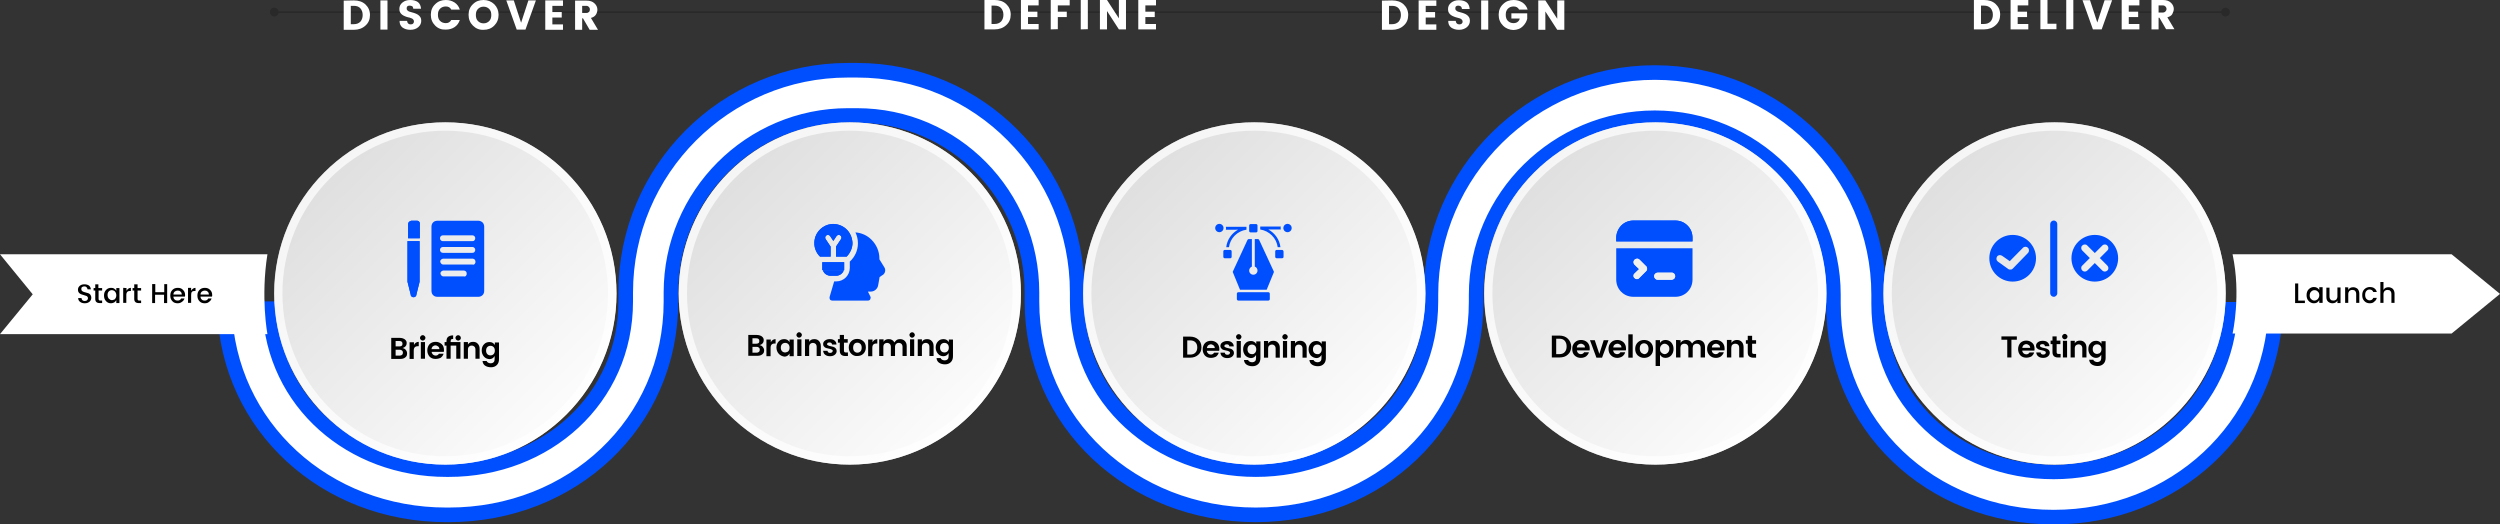
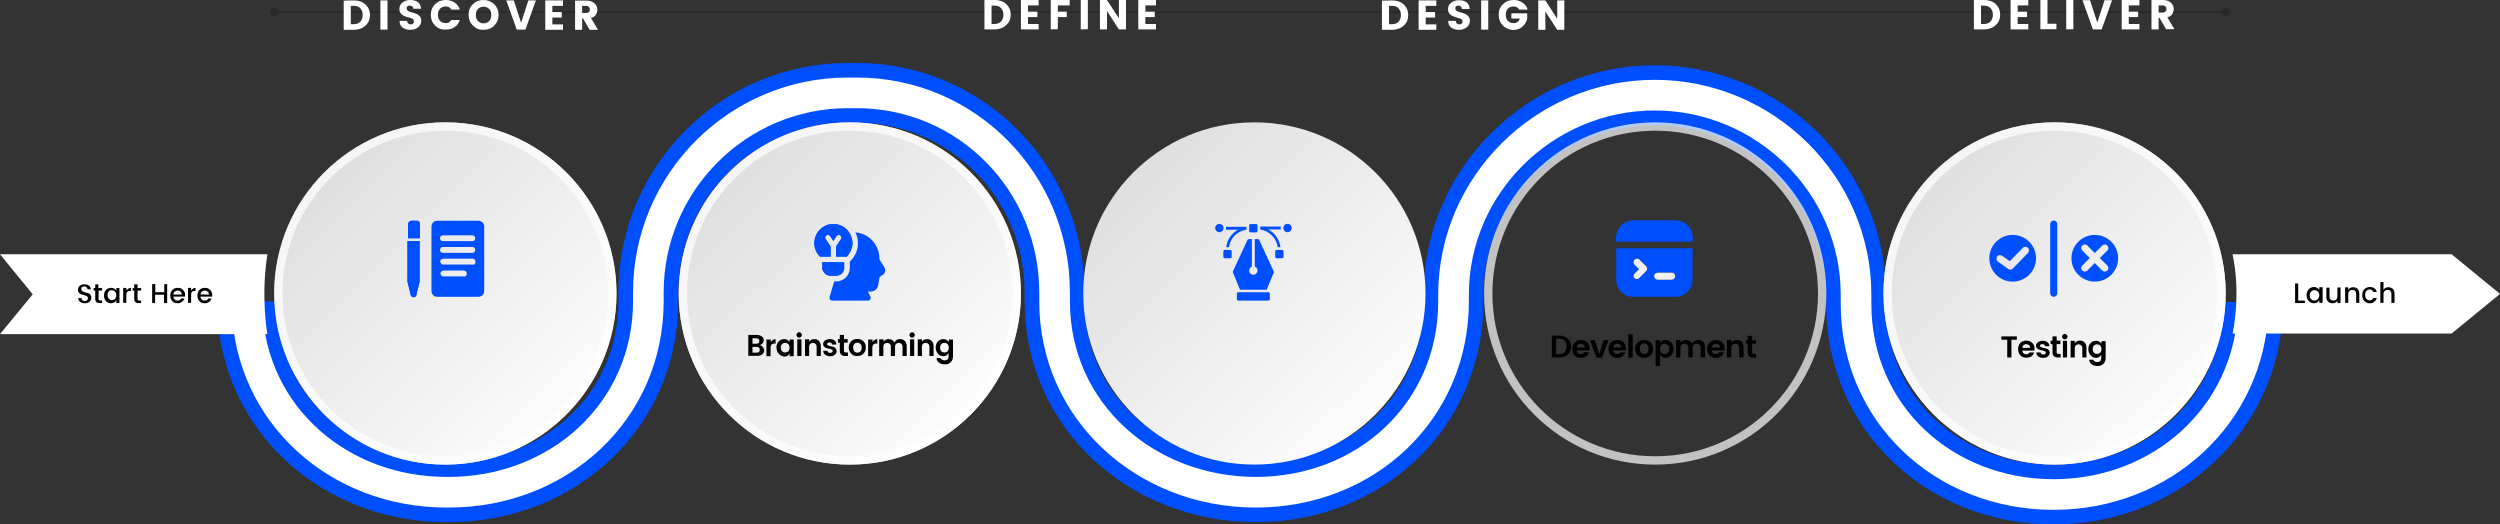
<svg xmlns="http://www.w3.org/2000/svg" id="Layer_1" x="0px" y="0px" viewBox="0 0 1199.4 251.6" style="enable-background:new 0 0 1199.4 251.6;" xml:space="preserve">
  <rect x="0" y="0" width="1199.4" height="251.6" fill="#333333" stroke="none" />
  <style type="text/css">	.st0{opacity:0.2;enable-background:new    ;}	.st1{fill:#FFFFFF;stroke:#004FFF;stroke-width:7;}	.st2{fill:#FFFFFF;}	.st3{fill:url(#SVGID_1_);}	.st4{fill:none;stroke:#FFFFFF;stroke-width:4;stroke-opacity:0.7;}	.st5{fill:#004FFF;}	.st6{fill:#F0F0EF;}	.st7{fill:url(#SVGID_2_);}	.st8{fill:url(#SVGID_3_);}	.st9{fill:url(#SVGID_4_);}	.st10{fill:url(#SVGID_5_);}</style>
  <path class="st0" d="M129.5,5.8c0,1.2,1,2.1,2.1,2.1c1.2,0,2.1-1,2.1-2.1s-1-2.1-2.1-2.1C130.4,3.7,129.5,4.7,129.5,5.8z  M1065.6,5.8c0,1.2,0.9,2.1,2.1,2.1c1.2,0,2.1-1,2.1-2.1s-1-2.1-2.1-2.1C1066.6,3.7,1065.6,4.7,1065.6,5.8z M131.6,6.2h936.1V5.4 H131.6V6.2z" />
  <path class="st1" d="M985.3,248.1c-58.9,0-105.7-43.8-105.7-102.4v-4.3c0-46.8-38.9-84.9-85.7-84.9c-46.7,0-85.7,38-85.7,84.9v3.2 c0,58.6-46.8,102.4-105.7,102.4c-59,0-107.4-43.9-107.4-102.4v-4.3c0-46.7-37.2-84.9-84-84.9h-4.3c-46.8,0-84.9,38.1-84.9,84.9v4.3 c0,58.6-47.6,102.4-106.6,102.4h-1.1c-57.8,0-104.7-42.1-106.5-98.9h21.7c1.8,45.2,39.4,77.2,84.8,77.2h1.1 c46.5,0,84.9-33.7,84.9-80.7v-4.3c0-58.8,47.8-106.6,106.6-106.6h4.3c58.7,0,105.7,47.8,105.7,106.6v4.3c0,47.1,39.2,80.7,85.7,80.7 c46.6,0,84-33.7,84-80.7v-3.2c0-58.7,48.6-106.6,107.4-106.6c58.8,0,107.4,47.8,107.4,106.6v4.3c0,47,37.4,80.7,84,80.7 c45.4,0,82.9-32.8,84.8-78h21.7C1089.9,205.2,1043,248.1,985.3,248.1z" />
  <path class="st2" d="M1199.4,141l-23.2-19h-105.1c4.2,19.6,0,38,0,38h105.1L1199.4,141z" />
  <path d="M1101.1,136h1.5v8.2h3.2v1.2h-4.7V136z M1112,143.5c0.4-0.5,0.7-1.1,0.7-1.8c0-0.8-0.2-1.4-0.7-1.8c-0.4-0.5-1-0.7-1.6-0.7 c-0.6,0-1.1,0.2-1.6,0.7c-0.4,0.4-0.7,1-0.7,1.8c0,0.8,0.2,1.4,0.7,1.8c0.5,0.5,1,0.7,1.6,0.7C1111,144.2,1111.5,143.9,1112,143.5z  M1110.1,145.5c-1,0-1.8-0.4-2.5-1.1c-0.7-0.7-1-1.7-1-2.8c0-1.1,0.3-2.1,1-2.8c0.7-0.7,1.5-1.1,2.5-1.1c0.6,0,1.1,0.1,1.6,0.4 c0.4,0.3,0.8,0.6,1,1v-1.3h1.6v7.5h-1.6V144c-0.3,0.5-0.6,0.8-1,1.1C1111.2,145.4,1110.6,145.5,1110.1,145.5z M1121.4,137.9h1.5v7.5 h-1.5v-1.2c-0.5,0.9-1.3,1.3-2.4,1.3c-0.8,0-1.5-0.3-2.1-0.8c-0.6-0.6-0.8-1.3-0.8-2.3v-4.4h1.5v4.2c0,0.7,0.2,1.2,0.5,1.5 c0.3,0.4,0.8,0.5,1.4,0.5c0.6,0,1-0.2,1.4-0.5c0.3-0.4,0.5-0.9,0.5-1.5V137.9z M1126.6,137.9v1.2c0.5-0.9,1.3-1.3,2.4-1.3 c0.8,0,1.5,0.3,2.1,0.8c0.5,0.6,0.8,1.3,0.8,2.3v4.4h-1.5v-4.2c0-0.7-0.2-1.2-0.5-1.5c-0.3-0.4-0.8-0.5-1.4-0.5 c-0.6,0-1,0.2-1.4,0.5c-0.3,0.4-0.5,0.9-0.5,1.5v4.2h-1.5v-7.5L1126.6,137.9L1126.6,137.9z M1136.9,145.5c-1.1,0-2-0.4-2.6-1.1 c-0.7-0.7-1-1.6-1-2.8c0-1.2,0.3-2.1,1-2.8c0.7-0.7,1.6-1.1,2.6-1.1c0.9,0,1.7,0.2,2.2,0.6c0.6,0.4,1,1,1.2,1.8h-1.7 c-0.3-0.8-0.9-1.2-1.8-1.2c-0.6,0-1.1,0.2-1.5,0.7c-0.4,0.4-0.6,1.1-0.6,1.9c0,0.8,0.2,1.4,0.6,1.9c0.4,0.4,0.9,0.7,1.5,0.7 c0.9,0,1.5-0.4,1.8-1.2h1.7c-0.2,0.8-0.6,1.4-1.2,1.8C1138.6,145.3,1137.8,145.5,1136.9,145.5z M1143.5,135.4v3.7 c0.5-0.9,1.3-1.3,2.4-1.3c0.8,0,1.5,0.3,2.1,0.8c0.5,0.6,0.8,1.3,0.8,2.3v4.4h-1.5v-4.2c0-0.7-0.2-1.2-0.5-1.5 c-0.3-0.4-0.8-0.5-1.4-0.5s-1,0.2-1.4,0.5c-0.3,0.4-0.5,0.9-0.5,1.5v4.2h-1.5v-10H1143.5z" />
  <path class="st2" d="M15.7,141.2L0,160.3h128.3c0,0-3.3-17.5,0-38.3H0L15.7,141.2z" />
  <path d="M40.5,137.4c-0.4,0-0.8,0.1-1.1,0.3c-0.3,0.2-0.4,0.6-0.4,1c0,0.4,0.2,0.8,0.5,1c0.3,0.2,0.7,0.4,1.2,0.5l1.4,0.4 c0.5,0.1,0.9,0.4,1.2,0.7c0.3,0.4,0.5,0.9,0.5,1.6c0,0.7-0.3,1.3-0.8,1.8c-0.6,0.5-1.3,0.8-2.3,0.8c-0.9,0-1.7-0.2-2.3-0.7 c-0.6-0.4-0.9-1.1-0.9-1.8h1.6c0,0.4,0.2,0.7,0.4,1c0.3,0.2,0.6,0.4,1.1,0.4s0.9-0.1,1.2-0.4c0.3-0.3,0.4-0.6,0.4-0.9 c0-0.4-0.1-0.6-0.3-0.8c-0.2-0.2-0.4-0.4-0.7-0.4c-0.3-0.1-0.6-0.2-0.9-0.3l-1-0.3c-0.3-0.1-0.6-0.2-0.9-0.4 c-0.3-0.2-0.5-0.4-0.7-0.7c-0.2-0.3-0.3-0.7-0.3-1.2c0-0.8,0.3-1.4,0.9-1.9c0.6-0.5,1.3-0.7,2.2-0.7c0.9,0,1.6,0.2,2.2,0.6 c0.5,0.4,0.8,1,0.9,1.8H42c0-0.3-0.2-0.6-0.4-0.9C41.3,137.5,40.9,137.4,40.5,137.4z M49,139.4h-1.7v4c0,0.3,0.1,0.5,0.2,0.6 c0.1,0.1,0.3,0.2,0.6,0.2H49v1.2h-1.2c-1.4,0-2.1-0.7-2.1-2v-4h-0.8v-1.2h0.8v-1.8h1.5v1.8H49V139.4z M55.1,143.5 c0.4-0.4,0.7-1,0.7-1.8c0-0.7-0.2-1.3-0.6-1.8c-0.2-0.2-0.4-0.4-0.7-0.5c-0.3-0.1-0.5-0.2-0.8-0.2c-0.6,0-1.1,0.2-1.5,0.6 c-0.4,0.4-0.6,1-0.6,1.7s0.2,1.3,0.6,1.8c0.4,0.4,0.9,0.7,1.5,0.7c0.3,0,0.6-0.1,0.8-0.2C54.7,143.9,54.9,143.7,55.1,143.5z  M53.3,145.5c-1,0-1.8-0.3-2.4-1c-0.7-0.7-1-1.6-1-2.7c0-1.1,0.3-2,1-2.7c0.6-0.7,1.5-1,2.4-1c0.6,0,1.1,0.1,1.5,0.4 c0.4,0.2,0.8,0.6,1,1v-1.3h1.5v7.2h-1.5V144c-0.2,0.4-0.6,0.8-1,1.1C54.3,145.3,53.8,145.5,53.3,145.5L53.3,145.5z M60.7,138.2v1.3 c0.5-0.9,1.2-1.4,2.1-1.4v1.5h-0.4c-0.6,0-1,0.1-1.3,0.4c-0.3,0.3-0.5,0.8-0.5,1.5v3.8h-1.5v-7.2L60.7,138.2L60.7,138.2z  M67.7,139.4H66v4c0,0.3,0.1,0.5,0.2,0.6c0.1,0.1,0.3,0.2,0.6,0.2h0.9v1.2h-1.2c-1.4,0-2.1-0.7-2.1-2v-4h-0.8v-1.2h0.8v-1.8H66v1.8 h1.7V139.4z M78.7,136.3h1.5v9.1h-1.5v-4h-4.3v4H73v-9.1h1.5v3.9h4.3V136.3z M85.2,145.5c-1,0-1.9-0.3-2.5-1c-0.7-0.7-1-1.6-1-2.7 c0-1.1,0.3-2,1-2.7c0.7-0.7,1.5-1,2.6-1s1.9,0.3,2.5,1c0.7,0.6,1,1.5,1,2.5c0,0.2,0,0.5-0.1,0.7h-5.5c0,0.6,0.2,1.1,0.6,1.4 c0.4,0.4,0.8,0.5,1.4,0.5c0.8,0,1.4-0.3,1.7-1h1.6c-0.2,0.7-0.6,1.2-1.2,1.6C86.7,145.3,86,145.5,85.2,145.5z M87.2,141.3 c0-0.6-0.2-1.1-0.6-1.4c-0.4-0.4-0.8-0.5-1.4-0.5c-0.5,0-1,0.2-1.4,0.5c-0.4,0.4-0.6,0.8-0.6,1.4H87.2z M91.7,138.2v1.3 c0.5-0.9,1.2-1.4,2.1-1.4v1.5h-0.4c-0.6,0-1,0.1-1.3,0.4c-0.3,0.3-0.4,0.8-0.4,1.5v3.8h-1.5v-7.2H91.7z M98.2,145.5 c-1,0-1.9-0.3-2.5-1c-0.7-0.7-1-1.6-1-2.7c0-1.1,0.3-2,1-2.7c0.7-0.7,1.5-1,2.6-1c1,0,1.9,0.3,2.5,1c0.7,0.6,1,1.5,1,2.5 c0,0.2,0,0.5-0.1,0.7h-5.5c0,0.6,0.2,1.1,0.6,1.4c0.4,0.4,0.8,0.5,1.4,0.5c0.8,0,1.4-0.3,1.7-1h1.6c-0.2,0.7-0.6,1.2-1.2,1.6 C99.8,145.3,99.1,145.5,98.2,145.5L98.2,145.5z M100.2,141.3c0-0.6-0.2-1.1-0.6-1.4c-0.4-0.4-0.8-0.5-1.4-0.5c-0.5,0-1,0.2-1.4,0.5 c-0.4,0.4-0.6,0.8-0.6,1.4L100.2,141.3z" />
  <g>
    <linearGradient id="SVGID_1_" gradientUnits="userSpaceOnUse" x1="862.537" y1="81.63" x2="732.857" y2="213.335" gradientTransform="matrix(1 0 0 -1 0 291.89)">
      <stop offset="0" style="stop-color:#FFFFFF" />
      <stop offset="1" style="stop-color:#DEDEDE" />
    </linearGradient>
-     <path class="st3" d="M794.2,222.9c45.3,0,82.1-36.7,82.1-82.1c0-45.3-36.7-82.1-82.1-82.1s-82.1,36.7-82.1,82.1  C712.1,186.1,748.8,222.9,794.2,222.9z" />
    <path class="st4" d="M874.2,140.8c0,44.2-35.8,80.1-80.1,80.1s-80.1-35.8-80.1-80.1s35.8-80.1,80.1-80.1S874.2,96.6,874.2,140.8z" />
  </g>
  <path d="M746.6,169.9h1.5c1.1,0,2-0.3,2.6-1c0.6-0.7,0.9-1.5,0.9-2.7c0-1.1-0.3-2-0.9-2.7c-0.6-0.7-1.5-1-2.6-1h-1.5V169.9z  M748.1,161c1.7,0,3.1,0.5,4.1,1.5c1,1,1.6,2.3,1.6,3.8s-0.5,2.9-1.6,3.8c-1,1-2.4,1.4-4.1,1.4h-3.6V161H748.1z M758.4,171.7 c-1.2,0-2.2-0.4-3-1.2c-0.8-0.8-1.1-1.8-1.1-3.1c0-1.3,0.4-2.3,1.2-3.1c0.8-0.8,1.8-1.2,3-1.2s2.2,0.4,3,1.1 c0.8,0.8,1.2,1.8,1.2,3.1c0,0.3,0,0.5-0.1,0.8h-6.1c0.1,0.5,0.3,1,0.6,1.3c0.4,0.3,0.8,0.5,1.3,0.5c0.7,0,1.3-0.3,1.6-0.9h2.3 c-0.2,0.8-0.7,1.4-1.4,2C760.3,171.4,759.4,171.7,758.4,171.7z M760.4,166.7c0-0.6-0.2-1-0.6-1.3c-0.4-0.3-0.8-0.5-1.4-0.5 c-0.5,0-1,0.2-1.3,0.5c-0.4,0.3-0.6,0.8-0.6,1.3H760.4z M762.8,163.2h2.3l2.2,6.6l2.1-6.6h2.3l-3.1,8.4h-2.7L762.8,163.2z  M775.9,171.7c-1.2,0-2.2-0.4-3-1.2c-0.8-0.8-1.2-1.8-1.2-3.1c0-1.3,0.4-2.3,1.2-3.1c0.8-0.8,1.8-1.2,3-1.2s2.2,0.4,3,1.1 c0.8,0.8,1.2,1.8,1.2,3.1c0,0.3,0,0.5-0.1,0.8h-6.1c0.1,0.5,0.3,1,0.6,1.3c0.4,0.3,0.8,0.5,1.3,0.5c0.7,0,1.3-0.3,1.6-0.9h2.3 c-0.2,0.8-0.7,1.5-1.4,2C777.7,171.4,776.8,171.7,775.9,171.7z M777.9,166.7c0-0.6-0.2-1-0.6-1.3c-0.4-0.3-0.8-0.5-1.4-0.5 c-0.5,0-1,0.2-1.3,0.5c-0.4,0.3-0.6,0.8-0.6,1.3H777.9z M781.2,171.6v-11.2h2.1v11.2H781.2z M788.8,169.9c0.6,0,1.1-0.2,1.5-0.7 c0.4-0.4,0.6-1.1,0.6-1.9s-0.2-1.4-0.6-1.9c-0.2-0.2-0.4-0.4-0.7-0.5c-0.3-0.1-0.5-0.2-0.8-0.2c-0.6,0-1.1,0.2-1.5,0.6 c-0.4,0.4-0.6,1.1-0.6,1.9s0.2,1.4,0.6,1.9c0.2,0.2,0.4,0.4,0.7,0.5S788.5,169.9,788.8,169.9z M785.7,170.5 c-0.8-0.8-1.2-1.8-1.2-3.1c0-1.3,0.4-2.3,1.2-3.1c0.8-0.8,1.9-1.2,3.1-1.2s2.3,0.4,3.1,1.2c0.8,0.8,1.2,1.8,1.2,3.1 c0,1.3-0.4,2.3-1.2,3.1c-0.8,0.8-1.9,1.2-3.1,1.2C787.6,171.7,786.6,171.3,785.7,170.5z M800.2,169.2c0.4-0.4,0.7-1.1,0.7-1.8 c0-0.8-0.2-1.4-0.7-1.8c-0.4-0.4-1-0.7-1.6-0.7c-0.3,0-0.6,0.1-0.8,0.2c-0.3,0.1-0.5,0.3-0.7,0.5c-0.4,0.4-0.7,1-0.7,1.8 c0,0.8,0.2,1.4,0.7,1.8c0.4,0.4,1,0.7,1.6,0.7c0.3,0,0.6-0.1,0.8-0.2C799.8,169.5,800,169.4,800.2,169.2z M796.4,164.5 c0.6-0.9,1.5-1.4,2.6-1.4c1.1,0,2.1,0.4,2.8,1.2c0.7,0.8,1.1,1.8,1.1,3.1c0,1.3-0.4,2.3-1.1,3.1c-0.7,0.8-1.7,1.2-2.8,1.2 c-1.1,0-2-0.5-2.6-1.5v5.4h-2.1v-12.4h2.1V164.5z M806.3,163.2v1.3c0.5-0.9,1.4-1.4,2.6-1.4c0.6,0,1.2,0.1,1.7,0.4 c0.5,0.3,0.9,0.7,1.2,1.3c0.3-0.5,0.7-0.9,1.2-1.2c0.5-0.3,1.1-0.5,1.7-0.5c1,0,1.8,0.3,2.4,0.9c0.6,0.6,0.9,1.5,0.9,2.6v4.9h-2.1 v-4.6c0-0.7-0.2-1.2-0.5-1.5c-0.3-0.3-0.8-0.5-1.4-0.5s-1,0.2-1.4,0.5c-0.3,0.3-0.5,0.9-0.5,1.5v4.6H810v-4.6c0-0.7-0.2-1.2-0.5-1.5 c-0.3-0.3-0.8-0.5-1.4-0.5s-1,0.2-1.4,0.5c-0.3,0.3-0.5,0.9-0.5,1.5v4.6h-2.1v-8.4L806.3,163.2z M823.2,171.7c-1.2,0-2.2-0.4-3-1.2 c-0.8-0.8-1.2-1.8-1.2-3.1c0-1.3,0.4-2.3,1.2-3.1c0.8-0.8,1.8-1.2,3-1.2c1.2,0,2.2,0.4,3,1.1c0.8,0.8,1.2,1.8,1.2,3.1 c0,0.3,0,0.5-0.1,0.8h-6.1c0.1,0.5,0.3,1,0.6,1.3c0.4,0.3,0.8,0.5,1.3,0.5c0.7,0,1.3-0.3,1.6-0.9h2.3c-0.2,0.8-0.7,1.4-1.4,2 C825.1,171.4,824.2,171.7,823.2,171.7z M825.2,166.7c0-0.6-0.2-1-0.6-1.3c-0.4-0.3-0.8-0.5-1.4-0.5c-0.5,0-1,0.2-1.3,0.5 c-0.4,0.3-0.6,0.8-0.6,1.3H825.2z M830.7,163.2v1.3c0.5-0.9,1.4-1.4,2.6-1.4c1,0,1.7,0.3,2.3,0.9c0.6,0.6,0.9,1.5,0.9,2.6v4.9h-2.1 v-4.6c0-0.7-0.2-1.2-0.5-1.5c-0.3-0.3-0.8-0.5-1.4-0.5c-0.6,0-1,0.2-1.4,0.5c-0.3,0.3-0.5,0.9-0.5,1.5v4.6h-2.1v-8.4H830.7z  M841.5,169.8h1v1.8h-1.3c-0.9,0-1.5-0.2-2-0.6c-0.5-0.4-0.7-1-0.7-2v-4.1h-0.9v-1.7h0.9v-2.1h2.1v2.1h1.9v1.7h-1.9v4.1 c0,0.3,0.1,0.5,0.2,0.6C840.9,169.7,841.2,169.8,841.5,169.8z" />
  <path class="st5" d="M812,115.8h-36.6v-1.7c0-2.2,0.9-4.3,2.4-5.9c1.6-1.6,3.7-2.4,5.9-2.4h20c1.1,0,2.2,0.2,3.2,0.6 c1,0.4,1.9,1,2.7,1.8c0.8,0.8,1.4,1.7,1.8,2.7c0.4,1,0.6,2.1,0.6,3.2V115.8z M812,119.1v15c0,1.1-0.2,2.2-0.6,3.2 c-0.4,1-1,1.9-1.8,2.7c-0.8,0.8-1.7,1.4-2.7,1.8c-1,0.4-2.1,0.6-3.2,0.6h-20c-1.1,0-2.2-0.2-3.2-0.6c-1-0.4-1.9-1-2.7-1.8 c-0.8-0.8-1.4-1.7-1.8-2.7c-0.4-1-0.6-2.1-0.6-3.2v-15H812z M789.9,127.9l-3.3-3.3c-0.3-0.3-0.7-0.5-1.2-0.5c-0.4,0-0.9,0.2-1.2,0.5 c-0.3,0.3-0.5,0.7-0.5,1.2c0,0.4,0.2,0.9,0.5,1.2l2.2,2.1l-2.2,2.1c-0.2,0.2-0.3,0.3-0.4,0.5c-0.1,0.2-0.1,0.4-0.1,0.6 c0,0.2,0,0.4,0.1,0.6c0.1,0.2,0.2,0.4,0.4,0.5c0.2,0.2,0.3,0.3,0.5,0.4c0.2,0.1,0.4,0.1,0.6,0.1c0.2,0,0.4,0,0.6-0.1 c0.2-0.1,0.4-0.2,0.5-0.4l3.3-3.3c0.2-0.2,0.3-0.3,0.4-0.5c0.1-0.2,0.1-0.4,0.1-0.6s0-0.4-0.1-0.6 C790.2,128.3,790.1,128.1,789.9,127.9z M803.7,132.5c0-0.4-0.2-0.9-0.5-1.2c-0.3-0.3-0.7-0.5-1.2-0.5h-6.7c-0.4,0-0.9,0.2-1.2,0.5 s-0.5,0.7-0.5,1.2c0,0.4,0.2,0.9,0.5,1.2c0.3,0.3,0.7,0.5,1.2,0.5h6.7c0.4,0,0.9-0.2,1.2-0.5C803.5,133.3,803.7,132.9,803.7,132.5z" />
  <path class="st6" d="M789.9,127.9l-3.3-3.3c-0.3-0.3-0.7-0.5-1.2-0.5c-0.4,0-0.9,0.2-1.2,0.5c-0.3,0.3-0.5,0.7-0.5,1.2 s0.2,0.9,0.5,1.2l2.2,2.1l-2.2,2.1c-0.2,0.2-0.3,0.3-0.4,0.5c-0.1,0.2-0.1,0.4-0.1,0.6c0,0.2,0,0.4,0.1,0.6c0.1,0.2,0.2,0.4,0.4,0.5 c0.2,0.2,0.3,0.3,0.5,0.4c0.2,0.1,0.4,0.1,0.6,0.1c0.2,0,0.4,0,0.6-0.1c0.2-0.1,0.4-0.2,0.5-0.4l3.3-3.3c0.2-0.2,0.3-0.3,0.4-0.5 c0.1-0.2,0.1-0.4,0.1-0.6c0-0.2,0-0.4-0.1-0.6C790.2,128.3,790.1,128.1,789.9,127.9z M803.7,132.5c0-0.4-0.2-0.9-0.5-1.2 c-0.3-0.3-0.7-0.5-1.2-0.5h-6.7c-0.4,0-0.9,0.2-1.2,0.5c-0.3,0.3-0.5,0.7-0.5,1.2c0,0.4,0.2,0.9,0.5,1.2c0.3,0.3,0.7,0.5,1.2,0.5 h6.7c0.4,0,0.9-0.2,1.2-0.5C803.5,133.3,803.7,132.9,803.7,132.5z" />
  <path class="st5" d="M812,115.8h-36.6v-1.7c0-2.2,0.9-4.3,2.4-5.9c1.6-1.6,3.7-2.4,5.9-2.4h20c1.1,0,2.2,0.2,3.2,0.6 c1,0.4,1.9,1,2.7,1.8c0.8,0.8,1.4,1.7,1.8,2.7c0.4,1,0.6,2.1,0.6,3.2V115.8z" />
  <g>
    <linearGradient id="SVGID_2_" gradientUnits="userSpaceOnUse" x1="1054.101" y1="81.628" x2="924.42" y2="213.334" gradientTransform="matrix(1 0 0 -1 0 291.89)">
      <stop offset="0" style="stop-color:#FFFFFF" />
      <stop offset="1" style="stop-color:#DEDEDE" />
    </linearGradient>
    <path class="st7" d="M985.7,222.9c45.3,0,82.1-36.7,82.1-82.1c0-45.3-36.7-82.1-82.1-82.1c-45.3,0-82.1,36.7-82.1,82.1  C903.7,186.1,940.4,222.9,985.7,222.9z" />
    <path class="st4" d="M1065.8,140.8c0,44.2-35.8,80.1-80.1,80.1c-44.2,0-80.1-35.8-80.1-80.1s35.8-80.1,80.1-80.1  C1029.9,60.8,1065.8,96.6,1065.8,140.8z" />
  </g>
  <path class="st5" d="M985.3,105.8c-0.9,0-1.7,0.8-1.7,1.7v33.2c0,0.9,0.8,1.7,1.7,1.7c0.9,0,1.7-0.8,1.7-1.7v-33.2 C987,106.6,986.3,105.8,985.3,105.8z" />
  <path class="st5" d="M965.6,112.7c-6.2,0-11.2,5-11.2,11.2c0,6.2,5,11.2,11.2,11.2s11.2-5,11.2-11.2 C976.8,117.7,971.8,112.7,965.6,112.7z M973,121.3l-7.3,7.5c0,0,0,0-0.1,0.1c0,0-0.1,0.1-0.1,0.1c-0.1,0-0.1,0.1-0.2,0.1 c0,0-0.1,0-0.1,0.1c-0.1,0-0.2,0.1-0.3,0.1c0,0-0.1,0-0.1,0c-0.1,0-0.3,0-0.4,0l0,0c-0.1,0-0.2,0-0.3,0c0,0-0.1,0-0.1,0 c-0.1,0-0.1,0-0.2-0.1c0,0-0.1,0-0.1,0c-0.1,0-0.1-0.1-0.2-0.1c0,0-0.1,0-0.1-0.1c0,0,0,0,0,0l-4.9-3.5c-0.8-0.6-0.9-1.6-0.4-2.4 c0.5-0.8,1.6-0.9,2.4-0.4l3.7,2.6l6.3-6.4c0.7-0.7,1.8-0.7,2.4,0C973.6,119.5,973.6,120.6,973,121.3z" />
  <path class="st5" d="M1005,112.7c-6.2,0-11.2,5-11.2,11.2c0,6.2,5,11.2,11.2,11.2c6.2,0,11.2-5,11.2-11.2S1011.2,112.7,1005,112.7z  M1011,127.4c0.7,0.7,0.7,1.8,0,2.4c-0.3,0.3-0.8,0.5-1.2,0.5c-0.4,0-0.9-0.2-1.2-0.5l-3.6-3.6l-3.6,3.6c-0.3,0.3-0.8,0.5-1.2,0.5 c-0.4,0-0.9-0.2-1.2-0.5c-0.7-0.7-0.7-1.8,0-2.4l3.6-3.6l-3.6-3.6c-0.7-0.7-0.7-1.8,0-2.4c0.7-0.7,1.8-0.7,2.4,0l3.6,3.6l3.6-3.6 c0.7-0.7,1.8-0.7,2.4,0c0.7,0.7,0.7,1.8,0,2.4l-3.6,3.6L1011,127.4z" />
  <path d="M960.2,163v-1.6h7.4v1.6H965v8.5h-2V163L960.2,163z M972.1,171.6c-1.2,0-2.1-0.4-2.8-1.1c-0.7-0.8-1.1-1.8-1.1-3 c0-1.2,0.4-2.2,1.1-3c0.7-0.7,1.7-1.1,2.8-1.1c1.2,0,2.1,0.4,2.9,1.1c0.8,0.7,1.1,1.7,1.1,2.9c0,0.3,0,0.5-0.1,0.8h-5.8 c0,0.5,0.2,0.9,0.6,1.3c0.3,0.3,0.8,0.5,1.3,0.5c0.7,0,1.2-0.3,1.6-0.9h2.2c-0.2,0.8-0.7,1.4-1.3,1.9 C973.8,171.4,973,171.6,972.1,171.6z M974,166.9c0-0.5-0.2-1-0.6-1.3c-0.4-0.3-0.8-0.5-1.3-0.5s-0.9,0.2-1.3,0.5 c-0.3,0.3-0.5,0.7-0.6,1.3L974,166.9z M976.8,165.9c0-0.7,0.3-1.3,0.9-1.7c0.6-0.5,1.4-0.7,2.3-0.7s1.8,0.2,2.3,0.7 c0.6,0.5,0.9,1.1,0.9,1.9h-2.1c-0.1-0.7-0.5-1-1.2-1c-0.4,0-0.7,0.1-0.9,0.2c-0.2,0.2-0.3,0.4-0.3,0.6c0,0.3,0.2,0.5,0.5,0.6 c0.3,0.2,0.7,0.3,1.2,0.4l1.3,0.3c0.4,0.1,0.8,0.4,1.2,0.7c0.3,0.3,0.5,0.8,0.5,1.3c0,0.7-0.3,1.3-0.9,1.8c-0.6,0.5-1.4,0.7-2.3,0.7 c-0.9,0-1.7-0.2-2.3-0.7c-0.6-0.4-0.9-1.1-1-1.9h2.1c0.1,0.7,0.5,1,1.3,1c0.4,0,0.7-0.1,0.9-0.3c0.2-0.2,0.3-0.4,0.3-0.7 c0-0.3-0.2-0.5-0.5-0.6c-0.3-0.2-0.7-0.3-1.2-0.4l-1.3-0.3c-0.5-0.1-0.8-0.3-1.2-0.7C976.9,166.8,976.8,166.4,976.8,165.9z  M987.6,169.8h1v1.7h-1.3c-0.8,0-1.4-0.2-1.9-0.6c-0.4-0.4-0.7-1-0.7-1.9v-3.9h-0.9v-1.7h0.9v-2h2v2h1.8v1.7h-1.8v3.9 c0,0.3,0.1,0.4,0.2,0.6C987.1,169.8,987.3,169.8,987.6,169.8z M991.9,161.5c0,0.3-0.1,0.6-0.4,0.9c-0.2,0.2-0.5,0.4-0.9,0.4 c-0.3,0-0.6-0.1-0.9-0.4c-0.2-0.2-0.4-0.5-0.4-0.9c0-0.3,0.1-0.6,0.4-0.9c0.1-0.1,0.2-0.2,0.4-0.3c0.2-0.1,0.3-0.1,0.5-0.1 c0.2,0,0.3,0,0.5,0.1c0.1,0.1,0.3,0.2,0.4,0.3c0.1,0.1,0.2,0.3,0.3,0.4C991.9,161.2,991.9,161.3,991.9,161.5z M989.7,171.5v-8h2v8 H989.7z M995.4,163.5v1.2c0.5-0.9,1.3-1.3,2.5-1.3c0.9,0,1.7,0.3,2.2,0.9c0.6,0.6,0.9,1.4,0.9,2.5v4.7h-2v-4.4 c0-0.6-0.2-1.1-0.5-1.4c-0.3-0.3-0.7-0.5-1.3-0.5c-0.5,0-1,0.2-1.3,0.5c-0.3,0.3-0.5,0.8-0.5,1.4v4.4h-2v-8H995.4z M1003,170.5 c-0.7-0.8-1.1-1.8-1.1-3c0-1.2,0.3-2.2,1.1-2.9c0.7-0.8,1.6-1.1,2.7-1.1c1.1,0,1.9,0.5,2.5,1.4v-1.2h2v8c0,1.1-0.3,2.1-1,2.8 c-0.7,0.7-1.6,1.1-2.8,1.1c-1.2,0-2.2-0.3-2.9-0.8c-0.7-0.5-1.1-1.2-1.2-2.2h2c0.1,0.4,0.4,0.6,0.7,0.8c0.4,0.2,0.8,0.3,1.3,0.3 c0.5,0,1-0.2,1.3-0.5s0.5-0.9,0.5-1.6v-1.4c-0.6,1-1.4,1.5-2.5,1.5S1003.7,171.2,1003,170.5z M1007.6,169.2c0.4-0.4,0.6-1,0.6-1.7 c0-0.7-0.2-1.3-0.6-1.7c-0.4-0.4-0.9-0.6-1.5-0.6c-0.6,0-1.1,0.2-1.5,0.6c-0.4,0.4-0.6,1-0.6,1.7c0,0.7,0.2,1.3,0.6,1.7 c0.4,0.4,0.9,0.6,1.5,0.6c0.3,0,0.5-0.1,0.8-0.2C1007.2,169.6,1007.4,169.4,1007.6,169.2z" />
  <g>
    <linearGradient id="SVGID_3_" gradientUnits="userSpaceOnUse" x1="670.144" y1="81.63" x2="540.465" y2="213.335" gradientTransform="matrix(1 0 0 -1 0 291.89)">
      <stop offset="0" style="stop-color:#FFFFFF" />
      <stop offset="1" style="stop-color:#DEDEDE" />
    </linearGradient>
    <path class="st8" d="M601.8,222.9c45.3,0,82.1-36.7,82.1-82.1c0-45.3-36.7-82.1-82.1-82.1s-82.1,36.7-82.1,82.1  C519.7,186.1,556.4,222.9,601.8,222.9z" />
-     <path class="st4" d="M681.8,140.8c0,44.2-35.8,80.1-80.1,80.1s-80.1-35.8-80.1-80.1s35.8-80.1,80.1-80.1S681.8,96.6,681.8,140.8z" />
  </g>
-   <path d="M569.6,170.1h1.4c1.1,0,1.9-0.3,2.5-0.9s0.9-1.5,0.9-2.5c0-1.1-0.3-1.9-0.9-2.5c-0.6-0.6-1.4-0.9-2.5-0.9h-1.4V170.1z  M571,161.5c1.6,0,2.9,0.5,3.9,1.4c1,0.9,1.5,2.1,1.5,3.7s-0.5,2.7-1.5,3.6c-1,0.9-2.3,1.4-3.9,1.4h-3.4v-10.1H571z M580.9,171.7 c-1.2,0-2.1-0.4-2.8-1.1c-0.7-0.8-1.1-1.8-1.1-3s0.4-2.2,1.1-3c0.7-0.7,1.7-1.1,2.9-1.1s2.1,0.4,2.9,1.1c0.7,0.7,1.1,1.7,1.1,2.9 c0,0.3,0,0.5-0.1,0.8H579c0,0.5,0.2,0.9,0.6,1.3c0.3,0.3,0.8,0.5,1.3,0.5c0.7,0,1.2-0.3,1.6-0.9h2.2c-0.2,0.8-0.7,1.4-1.3,1.9 C582.6,171.5,581.8,171.7,580.9,171.7z M582.8,167c0-0.5-0.2-1-0.6-1.3c-0.4-0.3-0.8-0.5-1.3-0.5c-0.5,0-0.9,0.2-1.3,0.5 c-0.3,0.3-0.5,0.7-0.6,1.3L582.8,167z M585.5,166c0-0.7,0.3-1.3,0.9-1.7s1.4-0.7,2.3-0.7c1,0,1.7,0.2,2.3,0.7 c0.6,0.5,0.9,1.1,0.9,1.9h-2.1c-0.1-0.7-0.5-1-1.2-1c-0.4,0-0.7,0.1-0.9,0.2c-0.2,0.2-0.3,0.4-0.3,0.6c0,0.3,0.2,0.5,0.5,0.6 c0.3,0.2,0.7,0.3,1.2,0.4l1.3,0.3c0.4,0.1,0.8,0.4,1.1,0.7c0.3,0.3,0.5,0.8,0.5,1.3c0,0.7-0.3,1.3-0.9,1.8c-0.6,0.5-1.4,0.7-2.3,0.7 c-0.9,0-1.7-0.2-2.3-0.7c-0.6-0.4-0.9-1.1-1-1.9h2.1c0.1,0.7,0.5,1,1.3,1c0.4,0,0.7-0.1,0.9-0.3c0.2-0.2,0.3-0.4,0.3-0.7 c0-0.3-0.2-0.5-0.5-0.6c-0.3-0.2-0.7-0.3-1.2-0.4l-1.3-0.3c-0.4-0.1-0.8-0.3-1.1-0.7C585.7,166.9,585.5,166.5,585.5,166z  M595.6,161.6c0,0.3-0.1,0.6-0.4,0.9c-0.1,0.1-0.2,0.2-0.4,0.3c-0.1,0.1-0.3,0.1-0.5,0.1c-0.3,0-0.6-0.1-0.9-0.4 c-0.2-0.2-0.4-0.5-0.4-0.9s0.1-0.6,0.4-0.9s0.5-0.4,0.9-0.4c0.3,0,0.6,0.1,0.9,0.4C595.4,161,595.6,161.2,595.6,161.6z M593.3,171.6 v-8h2v8H593.3z M597.5,170.6c-0.7-0.8-1.1-1.8-1.1-3s0.4-2.2,1.1-2.9c0.7-0.8,1.6-1.1,2.7-1.1c1.1,0,1.9,0.5,2.5,1.4v-1.2h2v8 c0,1.1-0.3,2.1-1,2.8c-0.7,0.7-1.6,1.1-2.8,1.1c-1.2,0-2.2-0.3-2.9-0.8c-0.7-0.5-1.1-1.2-1.2-2.2h2c0.1,0.4,0.4,0.6,0.7,0.8 c0.4,0.2,0.8,0.3,1.3,0.3c0.5,0,1-0.2,1.3-0.5c0.4-0.4,0.5-0.9,0.5-1.6v-1.4c-0.6,1-1.4,1.5-2.5,1.5 C599.1,171.7,598.2,171.3,597.5,170.6z M602.1,169.3c0.4-0.4,0.6-1,0.6-1.7c0-0.7-0.2-1.3-0.6-1.7s-0.9-0.6-1.5-0.6 c-0.6,0-1.1,0.2-1.5,0.6c-0.4,0.4-0.6,1-0.6,1.7c0,0.7,0.2,1.3,0.6,1.7c0.4,0.4,0.9,0.6,1.5,0.6C601.2,170,601.6,169.8,602.1,169.3 L602.1,169.3z M608.4,163.6v1.2c0.5-0.9,1.3-1.3,2.5-1.3c0.9,0,1.7,0.3,2.2,0.9c0.6,0.6,0.9,1.4,0.9,2.5v4.7h-2v-4.4 c0-0.6-0.2-1.1-0.5-1.4c-0.3-0.3-0.7-0.5-1.3-0.5c-0.5,0-1,0.2-1.3,0.5c-0.3,0.3-0.5,0.8-0.5,1.4v4.4h-2v-8H608.4z M617.8,161.6 c0,0.3-0.1,0.6-0.4,0.9c-0.2,0.2-0.5,0.4-0.9,0.4c-0.3,0-0.6-0.1-0.9-0.4c-0.1-0.1-0.2-0.3-0.3-0.4c-0.1-0.2-0.1-0.3-0.1-0.5 c0-0.3,0.1-0.6,0.4-0.9c0.1-0.1,0.2-0.2,0.4-0.3c0.2-0.1,0.3-0.1,0.5-0.1c0.2,0,0.3,0,0.5,0.1c0.1,0.1,0.3,0.2,0.4,0.3 c0.1,0.1,0.2,0.3,0.3,0.4C617.8,161.3,617.8,161.4,617.8,161.6z M615.5,171.6v-8h2v8H615.5z M621.3,163.6v1.2 c0.5-0.9,1.3-1.3,2.5-1.3c0.9,0,1.7,0.3,2.2,0.9c0.6,0.6,0.9,1.4,0.9,2.5v4.7h-2v-4.4c0-0.6-0.2-1.1-0.5-1.4 c-0.3-0.3-0.8-0.5-1.3-0.5c-0.5,0-1,0.2-1.3,0.5c-0.3,0.3-0.5,0.8-0.5,1.4v4.4h-2v-8H621.3z M628.9,170.6c-0.7-0.8-1.1-1.8-1.1-3 s0.4-2.2,1.1-2.9c0.7-0.8,1.6-1.1,2.7-1.1s1.9,0.5,2.5,1.4v-1.2h2v8c0,1.1-0.3,2.1-1,2.8c-0.7,0.7-1.6,1.1-2.8,1.1 c-1.2,0-2.2-0.3-2.9-0.8c-0.7-0.5-1.1-1.2-1.2-2.2h2c0.1,0.4,0.4,0.6,0.7,0.8c0.4,0.2,0.8,0.3,1.3,0.3s1-0.2,1.3-0.5 c0.4-0.4,0.5-0.9,0.5-1.6v-1.4c-0.6,1-1.4,1.5-2.5,1.5C630.5,171.7,629.6,171.3,628.9,170.6z M633.5,169.3c0.4-0.4,0.6-1,0.6-1.7 c0-0.7-0.2-1.3-0.6-1.7s-0.9-0.6-1.5-0.6c-0.6,0-1.1,0.2-1.5,0.6c-0.4,0.4-0.6,1-0.6,1.7c0,0.7,0.2,1.3,0.6,1.7s0.9,0.6,1.5,0.6 C632.6,170,633.1,169.8,633.5,169.3L633.5,169.3z" />
  <path class="st5" d="M594.1,110.1c-3.1,1.7-5.4,4.8-5.8,8.5h1.3c0.6-4.4,4.1-7.8,8.4-8.4v-1.4h-9.9c0,0.2,0.1,0.4,0.1,0.7 c0,0.2,0,0.4-0.1,0.7H594.1z" />
  <path class="st5" d="M613,118.6h1.3c-0.4-3.7-2.7-6.8-5.8-8.5h6c0-0.2-0.1-0.4-0.1-0.7c0-0.2,0-0.4,0.1-0.7h-9.9v1.4 C609,110.8,612.4,114.2,613,118.6z" />
  <path class="st5" d="M608.5,140.2h-14.4c-0.4,0-0.7,0.3-0.7,0.7v2.6c0,0.4,0.3,0.7,0.7,0.7h14.4c0.4,0,0.7-0.3,0.7-0.7v-2.6 C609.2,140.5,608.9,140.2,608.5,140.2z" />
  <path class="st5" d="M602.6,107.5H600c-0.4,0-0.7,0.3-0.7,0.7v2.6c0,0.4,0.3,0.7,0.7,0.7h2.6c0.4,0,0.7-0.3,0.7-0.7v-2.6 C603.3,107.8,603,107.5,602.6,107.5z" />
  <path class="st5" d="M590.2,119.9h-2.6c-0.4,0-0.7,0.3-0.7,0.7v2.6c0,0.4,0.3,0.7,0.7,0.7h2.6c0.4,0,0.7-0.3,0.7-0.7v-2.6 C590.9,120.2,590.6,119.9,590.2,119.9z" />
  <path class="st5" d="M585,111.4c1.1,0,2-0.9,2-2c0-1.1-0.9-2-2-2s-2,0.9-2,2C583,110.5,583.9,111.4,585,111.4z" />
  <path class="st5" d="M615.1,119.9h-2.6c-0.4,0-0.7,0.3-0.7,0.7v2.6c0,0.4,0.3,0.7,0.7,0.7h2.6c0.4,0,0.7-0.3,0.7-0.7v-2.6 C615.7,120.2,615.4,119.9,615.1,119.9z" />
  <path class="st5" d="M617.7,111.4c1.1,0,2-0.9,2-2c0-1.1-0.9-2-2-2c-1.1,0-2,0.9-2,2C615.7,110.5,616.6,111.4,617.7,111.4z" />
  <path class="st5" d="M604.1,115.1c-0.1-0.2-0.3-0.4-0.6-0.4H602v13.1c0,0,0,0.1,0,0.1c0.8,0.3,1.3,1,1.3,1.9c0,1.1-0.9,2-2,2 s-2-0.9-2-2c0-0.9,0.6-1.6,1.3-1.9c0,0,0-0.1,0-0.1v-13.1h-1.5c-0.3,0-0.5,0.2-0.6,0.4l-7,15.1c-0.1,0.1-0.1,0.3,0,0.5l3.4,8.3h12.8 l3.4-8.3c0.1-0.2,0.1-0.3,0-0.5L604.1,115.1L604.1,115.1z" />
  <g>
    <linearGradient id="SVGID_4_" gradientUnits="userSpaceOnUse" x1="476.091" y1="81.63" x2="346.411" y2="213.335" gradientTransform="matrix(1 0 0 -1 0 291.89)">
      <stop offset="0" style="stop-color:#FFFFFF" />
      <stop offset="1" style="stop-color:#DEDEDE" />
    </linearGradient>
    <path class="st9" d="M407.7,222.9c45.3,0,82.1-36.7,82.1-82.1c0-45.3-36.7-82.1-82.1-82.1s-82.1,36.7-82.1,82.1  C325.7,186.1,362.4,222.9,407.7,222.9z" />
    <path class="st4" d="M487.8,140.8c0,44.2-35.8,80.1-80.1,80.1s-80.1-35.8-80.1-80.1s35.8-80.1,80.1-80.1S487.8,96.6,487.8,140.8z" />
  </g>
  <path d="M359,160.7h4.1c1,0,1.8,0.3,2.4,0.7c0.3,0.2,0.5,0.5,0.7,0.8c0.2,0.3,0.2,0.7,0.2,1.1c0,1.1-0.7,1.9-2,2.3 c0.7,0.1,1.2,0.4,1.6,0.9c0.4,0.5,0.6,1,0.6,1.6c0,0.4-0.1,0.7-0.2,1.1c-0.2,0.3-0.4,0.6-0.7,0.8c-0.6,0.5-1.4,0.7-2.4,0.7H359 V160.7z M361,162.3v2.6h1.8c0.5,0,0.8-0.1,1.1-0.3c0.3-0.2,0.4-0.5,0.4-1s-0.1-0.7-0.4-1c-0.3-0.2-0.6-0.3-1.1-0.3L361,162.3 L361,162.3z M361,169.2h2c0.5,0,0.8-0.1,1.1-0.4c0.3-0.2,0.4-0.6,0.4-1c0-0.4-0.1-0.8-0.4-1c-0.3-0.3-0.6-0.4-1.1-0.4h-2V169.2z  M369.8,162.8v1.4c0.5-1,1.3-1.5,2.3-1.5v2.1h-0.5c-0.6,0-1.1,0.2-1.4,0.5c-0.3,0.3-0.5,0.8-0.5,1.6v4h-2v-8H369.8z M378.2,168.5 c0.4-0.4,0.6-1,0.6-1.7c0-0.7-0.2-1.3-0.6-1.7s-0.9-0.6-1.5-0.6c-0.6,0-1.1,0.2-1.5,0.6s-0.6,1-0.6,1.7c0,0.7,0.2,1.3,0.6,1.7 c0.4,0.4,0.9,0.6,1.5,0.6c0.3,0,0.5-0.1,0.8-0.2C377.8,168.9,378,168.7,378.2,168.5z M373.6,169.7c-0.7-0.8-1.1-1.8-1.1-3 c0-1.2,0.4-2.2,1.1-2.9c0.7-0.8,1.6-1.1,2.7-1.1s1.9,0.5,2.5,1.4v-1.2h2v8h-2v-1.3c-0.6,1-1.4,1.5-2.5,1.5 C375.2,170.9,374.3,170.5,373.6,169.7L373.6,169.7z M384.7,160.7c0,0.3-0.1,0.6-0.4,0.9c-0.2,0.2-0.5,0.4-0.9,0.4s-0.6-0.1-0.9-0.4 c-0.1-0.1-0.2-0.3-0.3-0.4c-0.1-0.2-0.1-0.3-0.1-0.5c0-0.3,0.1-0.6,0.4-0.9c0.1-0.1,0.2-0.2,0.4-0.3c0.1-0.1,0.3-0.1,0.5-0.1 c0.2,0,0.3,0,0.5,0.1c0.1,0.1,0.3,0.2,0.4,0.3c0.1,0.1,0.2,0.3,0.3,0.4S384.7,160.6,384.7,160.7z M382.5,170.8v-8h2v8H382.5z  M388.2,162.8v1.2c0.5-0.9,1.3-1.3,2.5-1.3c0.9,0,1.7,0.3,2.2,0.9c0.6,0.6,0.9,1.4,0.9,2.5v4.7h-2v-4.4c0-0.6-0.2-1.1-0.5-1.4 c-0.3-0.3-0.8-0.5-1.3-0.5s-1,0.2-1.3,0.5c-0.3,0.3-0.5,0.8-0.5,1.4v4.4h-2v-8H388.2z M394.9,165.1c0-0.7,0.3-1.3,0.9-1.7 c0.6-0.5,1.4-0.7,2.3-0.7c1,0,1.7,0.2,2.3,0.7c0.6,0.5,0.9,1.1,0.9,1.9h-2.1c-0.1-0.7-0.5-1-1.2-1c-0.4,0-0.7,0.1-0.9,0.2 c-0.2,0.2-0.3,0.4-0.3,0.6c0,0.3,0.2,0.5,0.5,0.6c0.3,0.2,0.7,0.3,1.2,0.4l1.3,0.3c0.4,0.1,0.8,0.4,1.1,0.7c0.3,0.3,0.5,0.8,0.5,1.3 c0,0.7-0.3,1.3-0.9,1.8c-0.6,0.5-1.4,0.7-2.3,0.7c-0.9,0-1.7-0.2-2.3-0.7c-0.6-0.4-0.9-1.1-1-1.9h2.1c0.1,0.7,0.5,1,1.3,1 c0.4,0,0.7-0.1,0.9-0.3c0.2-0.2,0.3-0.4,0.3-0.7c0-0.3-0.2-0.5-0.5-0.6c-0.3-0.2-0.7-0.3-1.2-0.4l-1.3-0.3c-0.4-0.1-0.8-0.3-1.1-0.7 C395.1,166.1,394.9,165.6,394.9,165.1z M405.8,169.1h1v1.7h-1.3c-0.8,0-1.4-0.2-1.9-0.6c-0.4-0.4-0.7-1-0.7-1.9v-3.9h-0.9v-1.7h0.9 v-2h2v2h1.8v1.7h-1.8v3.9c0,0.3,0.1,0.4,0.2,0.6C405.2,169,405.5,169.1,405.8,169.1z M411.3,169.2c0.6,0,1.1-0.2,1.5-0.6 s0.6-1,0.6-1.8c0-0.8-0.2-1.4-0.6-1.8c-0.4-0.4-0.9-0.6-1.5-0.6c-0.6,0-1.1,0.2-1.4,0.6c-0.4,0.4-0.6,1-0.6,1.8 c0,0.8,0.2,1.4,0.6,1.8C410.3,169,410.8,169.2,411.3,169.2L411.3,169.2z M408.4,169.7c-0.8-0.8-1.2-1.8-1.2-3c0-1.2,0.4-2.2,1.2-3 c0.8-0.8,1.8-1.1,2.9-1.1c1.2,0,2.1,0.4,2.9,1.1c0.8,0.7,1.2,1.7,1.2,3c0,1.2-0.4,2.2-1.2,3c-0.8,0.8-1.8,1.1-2.9,1.1 C410.2,170.9,409.2,170.5,408.4,169.7z M418.6,162.8v1.4c0.5-1,1.3-1.5,2.3-1.5v2.1h-0.5c-0.6,0-1.1,0.2-1.4,0.5 c-0.3,0.3-0.5,0.8-0.5,1.6v4h-2v-8H418.6z M423.9,162.8v1.2c0.5-0.9,1.3-1.3,2.5-1.3c0.6,0,1.1,0.1,1.6,0.4c0.5,0.3,0.8,0.7,1.1,1.2 c0.3-0.5,0.7-0.9,1.1-1.2c0.5-0.3,1.1-0.4,1.6-0.4c1,0,1.7,0.3,2.3,0.9c0.6,0.6,0.9,1.4,0.9,2.5v4.7h-2v-4.4c0-0.6-0.2-1.1-0.5-1.4 c-0.3-0.3-0.7-0.5-1.3-0.5s-1,0.2-1.3,0.5c-0.3,0.3-0.5,0.8-0.5,1.4v4.4h-2v-4.4c0-0.6-0.2-1.1-0.5-1.4c-0.3-0.3-0.8-0.5-1.3-0.5 s-1,0.2-1.3,0.5c-0.3,0.3-0.5,0.8-0.5,1.4v4.4h-2v-8H423.9z M438.9,160.7c0,0.3-0.1,0.6-0.4,0.9c-0.1,0.1-0.2,0.2-0.4,0.3 s-0.3,0.1-0.5,0.1c-0.2,0-0.3,0-0.5-0.1s-0.3-0.2-0.4-0.3c-0.2-0.2-0.4-0.5-0.4-0.9c0-0.3,0.1-0.6,0.4-0.9c0.2-0.2,0.5-0.4,0.9-0.4 s0.6,0.1,0.9,0.4C438.8,160.1,438.9,160.4,438.9,160.7z M436.6,170.8v-8h2v8H436.6z M442.3,162.8v1.2c0.5-0.9,1.3-1.3,2.5-1.3 c0.9,0,1.7,0.3,2.2,0.9c0.6,0.6,0.9,1.4,0.9,2.5v4.7h-2v-4.4c0-0.6-0.2-1.1-0.5-1.4c-0.3-0.3-0.7-0.5-1.3-0.5c-0.5,0-1,0.2-1.3,0.5 s-0.5,0.8-0.5,1.4v4.4h-2v-8H442.3z M450,169.7c-0.7-0.8-1.1-1.8-1.1-3c0-1.2,0.4-2.2,1.1-2.9c0.7-0.8,1.6-1.1,2.7-1.1 s1.9,0.5,2.5,1.4v-1.2h2v8c0,1.1-0.3,2.1-1,2.8c-0.7,0.7-1.6,1.1-2.8,1.1s-2.2-0.3-2.9-0.8c-0.7-0.5-1.1-1.2-1.2-2.2h2 c0.1,0.4,0.4,0.6,0.7,0.8c0.4,0.2,0.8,0.3,1.3,0.3s1-0.2,1.3-0.5c0.4-0.4,0.5-0.9,0.5-1.6v-1.4c-0.6,1-1.4,1.5-2.5,1.5 S450.7,170.5,450,169.7z M454.6,168.5c0.4-0.4,0.6-1,0.6-1.7c0-0.7-0.2-1.3-0.6-1.7s-0.9-0.6-1.5-0.6c-0.6,0-1.1,0.2-1.5,0.6 s-0.6,1-0.6,1.7c0,0.7,0.2,1.3,0.6,1.7c0.4,0.4,0.9,0.6,1.5,0.6C453.7,169.1,454.2,168.9,454.6,168.5L454.6,168.5z" />
  <path class="st5" d="M394.8,129.7h10c-0.5,1.5-2,2.6-3.7,2.6h-2.6C396.8,132.3,395.3,131.2,394.8,129.7z M394.5,125.8v3.8H405v-3.8 H394.5z M405.9,109.8c-1.9-1.7-4.6-2.6-7.2-2.3c-4,0.5-7.3,3.7-7.9,7.6c-0.5,3,0.5,6,2.6,8h5.1v-4.8l-2.4-3.6 c-0.4-0.6-0.2-1.4,0.4-1.8c0.6-0.4,1.4-0.2,1.8,0.4l1.5,2.3l1.5-2.3c0.4-0.6,1.2-0.8,1.8-0.4c0.6,0.4,0.8,1.2,0.4,1.8l-2.4,3.6v4.8 h5.1c1.7-1.7,2.8-4.1,2.8-6.5C408.9,114,407.8,111.5,405.9,109.8z M424.3,128.3l-2.4-3.9c0-0.1,0-0.2,0-0.4c0-3.4-1.4-6.6-3.8-9 c-2.1-2.1-4.8-3.3-7.7-3.5c0.8,1.6,1.2,3.4,1.2,5.2c0,3.4-1.4,6.5-3.9,8.8v3c0,3.6-2.9,6.5-6.5,6.5h-1l-2.2,7.5 c-0.1,0.4,0,0.8,0.2,1.2c0.2,0.3,0.6,0.5,1,0.5h17.2c0.5,0,0.9-0.2,1.1-0.6c0.2-0.4,0.3-0.9,0.1-1.3l-1.2-2.4h1.3 c1.8,0,3.3-1.3,3.6-3l0.7-4l1.8-1.2C424.7,130.9,425,129.4,424.3,128.3L424.3,128.3z" />
  <path class="st5" d="M394.8,129.7h10c-0.5,1.5-2,2.6-3.7,2.6h-2.6C396.8,132.3,395.3,131.2,394.8,129.7z M394.5,125.8v3.8H405v-3.8 H394.5z M405.9,109.8c-1.9-1.7-4.6-2.6-7.2-2.3c-4,0.5-7.3,3.7-7.9,7.6c-0.5,3,0.5,6,2.6,8h5.1v-4.8l-2.4-3.6 c-0.4-0.6-0.2-1.4,0.4-1.8c0.6-0.4,1.4-0.2,1.8,0.4l1.5,2.3l1.5-2.3c0.4-0.6,1.2-0.8,1.8-0.4c0.6,0.4,0.8,1.2,0.4,1.8l-2.4,3.6v4.8 h5.1c1.7-1.7,2.8-4.1,2.8-6.5C408.9,114,407.8,111.5,405.9,109.8z" />
  <g>
    <linearGradient id="SVGID_5_" gradientUnits="userSpaceOnUse" x1="282.03" y1="81.648" x2="152.351" y2="213.353" gradientTransform="matrix(1 0 0 -1 0 291.89)">
      <stop offset="0" style="stop-color:#FFFFFF" />
      <stop offset="1" style="stop-color:#DEDEDE" />
    </linearGradient>
    <path class="st10" d="M213.7,222.9c45.3,0,82.1-36.7,82.1-82.1c0-45.3-36.7-82.1-82.1-82.1c-45.3,0-82.1,36.7-82.1,82.1  C131.6,186.1,168.3,222.9,213.7,222.9z" />
    <path class="st4" d="M293.7,140.8c0,44.2-35.8,80.1-80.1,80.1c-44.2,0-80.1-35.8-80.1-80.1s35.8-80.1,80.1-80.1  C257.9,60.7,293.7,96.6,293.7,140.8z" />
  </g>
-   <path d="M187.7,162.1h4.1c1,0,1.8,0.3,2.4,0.7c0.3,0.2,0.5,0.5,0.7,0.8c0.2,0.3,0.2,0.7,0.2,1.1c0,1.1-0.7,1.9-2,2.3 c0.7,0.1,1.2,0.4,1.6,0.9c0.4,0.5,0.6,1,0.6,1.7c0,0.4-0.1,0.7-0.2,1.1c-0.2,0.3-0.4,0.6-0.7,0.8c-0.6,0.5-1.4,0.7-2.4,0.7h-4.3 V162.1z M189.8,163.6v2.6h1.8c0.5,0,0.8-0.1,1.1-0.3c0.3-0.2,0.4-0.5,0.4-1c0-0.4-0.1-0.7-0.4-1c-0.3-0.2-0.6-0.3-1.1-0.3 L189.8,163.6L189.8,163.6z M189.8,170.6h2c0.5,0,0.8-0.1,1.1-0.4c0.3-0.2,0.4-0.6,0.4-1c0-0.4-0.1-0.8-0.4-1 c-0.3-0.3-0.6-0.4-1.1-0.4h-2V170.6z M198.6,164.1v1.4c0.5-1,1.3-1.5,2.3-1.5v2.1h-0.5c-0.6,0-1.1,0.2-1.4,0.5 c-0.3,0.3-0.5,0.8-0.5,1.6v4h-2v-8H198.6z M204.1,162.1c0,0.3-0.1,0.6-0.4,0.9c-0.2,0.2-0.5,0.4-0.9,0.4c-0.3,0-0.6-0.1-0.9-0.4 c-0.1-0.1-0.2-0.3-0.3-0.4c-0.1-0.2-0.1-0.3-0.1-0.5c0-0.3,0.1-0.6,0.4-0.9c0.1-0.1,0.2-0.2,0.4-0.3c0.1-0.1,0.3-0.1,0.5-0.1 c0.2,0,0.3,0,0.5,0.1c0.1,0.1,0.3,0.2,0.4,0.3c0.1,0.1,0.2,0.3,0.3,0.4C204.1,161.8,204.1,161.9,204.1,162.1z M201.9,172.1v-8h2v8 H201.9z M208.9,172.2c-1.2,0-2.1-0.4-2.8-1.1c-0.7-0.8-1.1-1.8-1.1-3c0-1.2,0.4-2.2,1.1-3c0.7-0.7,1.7-1.1,2.9-1.1s2.1,0.4,2.9,1.1 c0.8,0.7,1.1,1.7,1.1,2.9c0,0.3,0,0.5-0.1,0.8h-5.8c0,0.5,0.2,0.9,0.6,1.3c0.3,0.3,0.8,0.5,1.3,0.5c0.7,0,1.2-0.3,1.6-0.9h2.2 c-0.2,0.8-0.7,1.4-1.3,1.9C210.7,172,209.9,172.2,208.9,172.2z M210.8,167.5c0-0.5-0.2-1-0.6-1.3c-0.4-0.3-0.8-0.5-1.3-0.5 c-0.5,0-0.9,0.2-1.3,0.5c-0.3,0.3-0.5,0.7-0.6,1.3H210.8z M216.2,163.7v0.4h4.7v8h-2v-6.3h-2.7v6.3h-2v-6.3h-0.9v-1.7h0.9v-0.4 c0-1,0.3-1.7,0.8-2.1c0.5-0.4,1.3-0.7,2.4-0.7v1.7c-0.4,0-0.7,0.1-0.9,0.2S216.2,163.3,216.2,163.7z M220.7,163 c-0.1,0.1-0.2,0.2-0.4,0.3c-0.1,0.1-0.3,0.1-0.5,0.1c-0.3,0-0.6-0.1-0.9-0.4c-0.2-0.2-0.4-0.5-0.4-0.9c0-0.3,0.1-0.6,0.4-0.9 c0.2-0.2,0.5-0.4,0.9-0.4c0.3,0,0.6,0.1,0.9,0.4c0.2,0.2,0.4,0.5,0.4,0.9C221.1,162.5,221,162.8,220.7,163z M224.5,164.1v1.2 c0.5-0.9,1.3-1.3,2.5-1.3c0.9,0,1.7,0.3,2.2,0.9c0.6,0.6,0.9,1.4,0.9,2.5v4.7h-2v-4.4c0-0.6-0.2-1.1-0.5-1.4 c-0.3-0.3-0.7-0.5-1.3-0.5s-1,0.2-1.3,0.5c-0.3,0.3-0.5,0.8-0.5,1.4v4.4h-2v-8H224.5z M232.2,171.1c-0.7-0.8-1.1-1.8-1.1-3 c0-1.2,0.4-2.2,1.1-2.9c0.7-0.8,1.6-1.1,2.7-1.1s1.9,0.5,2.5,1.4v-1.2h2v8c0,1.1-0.3,2.1-1,2.8c-0.7,0.7-1.6,1.1-2.8,1.1 s-2.2-0.3-2.9-0.8c-0.7-0.5-1.1-1.2-1.2-2.2h2c0.1,0.4,0.4,0.6,0.7,0.8c0.4,0.2,0.8,0.3,1.3,0.3c0.5,0,1-0.2,1.3-0.5 c0.4-0.4,0.5-0.9,0.5-1.6v-1.4c-0.6,1-1.4,1.5-2.5,1.5C233.8,172.2,232.9,171.9,232.2,171.1L232.2,171.1z M236.8,169.9 c0.4-0.4,0.6-1,0.6-1.7s-0.2-1.3-0.6-1.7s-0.9-0.6-1.5-0.6c-0.6,0-1.1,0.2-1.5,0.6c-0.4,0.4-0.6,1-0.6,1.7c0,0.7,0.2,1.3,0.6,1.7 c0.4,0.4,0.9,0.6,1.5,0.6C235.9,170.5,236.4,170.3,236.8,169.9L236.8,169.9z" />
  <path class="st5" d="M229.5,105.9h-19.7c-0.4,0-0.7,0.1-1.1,0.2c-0.3,0.1-0.6,0.3-0.9,0.6c-0.3,0.3-0.5,0.6-0.6,0.9 c-0.1,0.3-0.2,0.7-0.2,1.1v30.9c0,0.4,0.1,0.7,0.2,1.1c0.1,0.3,0.3,0.6,0.6,0.9c0.3,0.3,0.6,0.5,0.9,0.6c0.3,0.1,0.7,0.2,1.1,0.2 h19.7c0.7,0,1.5-0.3,2-0.8c0.5-0.5,0.8-1.2,0.8-2v-30.9c0-0.7-0.3-1.5-0.8-2C230.9,106.2,230.2,105.9,229.5,105.9z M222.4,132.6 h-9.8c-0.3,0-0.7-0.2-0.9-0.5c-0.2-0.3-0.4-0.6-0.4-0.9c0-0.3,0.1-0.7,0.4-0.9c0.2-0.3,0.6-0.4,0.9-0.5h9.8c0.2,0,0.4,0,0.6,0.1 c0.2,0.1,0.4,0.2,0.5,0.3c0.1,0.1,0.3,0.3,0.3,0.5c0.1,0.2,0.1,0.4,0.1,0.6c0,0.2,0,0.4-0.1,0.6c-0.1,0.2-0.2,0.3-0.3,0.5 c-0.1,0.1-0.3,0.2-0.5,0.3C222.8,132.6,222.6,132.6,222.4,132.6z M226.6,126.9h-14.1c-0.3,0-0.7-0.2-0.9-0.5 c-0.2-0.3-0.4-0.6-0.4-0.9c0-0.4,0.1-0.7,0.4-0.9c0.2-0.3,0.6-0.4,0.9-0.5h14.1c0.2,0,0.4,0,0.6,0.1c0.2,0.1,0.4,0.2,0.5,0.3 c0.1,0.1,0.3,0.3,0.3,0.5c0.1,0.2,0.1,0.4,0.1,0.6c0,0.2,0,0.4-0.1,0.6c-0.1,0.2-0.2,0.3-0.3,0.5c-0.1,0.1-0.3,0.2-0.5,0.3 C227,126.9,226.8,127,226.6,126.9z M226.6,121.3h-14.1c-0.4,0-0.7-0.1-1-0.4c-0.3-0.3-0.4-0.6-0.4-1c0-0.4,0.1-0.7,0.4-1 c0.3-0.3,0.6-0.4,1-0.4h14.1c0.4,0,0.7,0.1,1,0.4c0.3,0.3,0.4,0.6,0.4,1c0,0.4-0.1,0.7-0.4,1C227.4,121.2,227,121.3,226.6,121.3z  M226.6,115.7h-14.1c-0.4,0-0.7-0.1-1-0.4c-0.3-0.3-0.4-0.6-0.4-1s0.1-0.7,0.4-1c0.3-0.3,0.6-0.4,1-0.4h14.1c0.4,0,0.7,0.1,1,0.4 c0.3,0.3,0.4,0.6,0.4,1s-0.1,0.7-0.4,1C227.4,115.6,227,115.7,226.6,115.7z M201.4,107.6v6.7h-5.6v-6.7c0-0.4,0.1-0.8,0.4-1.1 c0.3-0.3,0.6-0.5,1.1-0.6h2.8c0.4,0,0.8,0.2,1.1,0.6S201.4,107.2,201.4,107.6z M195.7,115.7h5.6v19c0,0.2,0,0.3,0,0.5l-1.5,6 c0,0.4-0.1,0.7-0.4,1c-0.3,0.3-0.6,0.4-1,0.4c-0.4,0-0.7-0.1-1-0.4c-0.3-0.3-0.4-0.6-0.4-1l-1.5-6c0-0.2,0-0.3,0-0.5V115.7z" />
  <path class="st5" d="M201.4,107.6v6.7h-5.6v-6.7c0-0.4,0.1-0.8,0.4-1.1c0.3-0.3,0.6-0.5,1.1-0.6h2.8c0.4,0,0.8,0.2,1.1,0.6 S201.4,107.2,201.4,107.6z M195.7,115.7h5.6v19c0,0.2,0,0.3,0,0.5l-1.5,6c0,0.4-0.1,0.7-0.4,1c-0.3,0.3-0.6,0.4-1,0.4 c-0.4,0-0.7-0.1-1-0.4c-0.3-0.3-0.4-0.6-0.4-1l-1.5-6c0-0.2,0-0.3,0-0.5V115.7z" />
  <path class="st2" d="M950.4,11.5h1.5c1.3,0,2.3-0.4,3.1-1.2c0.7-0.8,1.1-1.9,1.1-3.2s-0.4-2.4-1.1-3.2c-0.8-0.8-1.8-1.2-3.1-1.2 h-1.5V11.5z M951.9,0c2.2,0,4.1,0.6,5.5,1.9c1.4,1.3,2.2,3,2.2,5.1c0,2.1-0.7,3.8-2.2,5.1c-1.4,1.3-3.3,2-5.5,2H947V0L951.9,0z  M973.1,0v2.6H968v3h4.5v2.6H968v3.3h5.1v2.6h-8.5V0L973.1,0z M978.9,0h3.4v11.4h4.3v2.6h-7.7V0z M991.3,14.1V0h3.4v14L991.3,14.1 L991.3,14.1z M1004.1,14.1l-5-14h3.6l3.5,10.7l3.5-10.7h3.6l-5,14L1004.1,14.1L1004.1,14.1z M1026.4,0v2.6h-5.1v3h4.5v2.6h-4.5v3.3 h5.1v2.6h-8.5V0H1026.4z M1035.6,8.6v5.5h-3.4V0h5.5c1.6,0,2.9,0.4,3.8,1.3c0.9,0.8,1.4,1.9,1.4,3c0,0.8-0.3,1.6-0.7,2.4 s-1.3,1.3-2.4,1.6l3.4,5.7h-4l-3.2-5.5H1035.6z M1035.6,2.6V6h2.1c0.5,0,0.9-0.2,1.2-0.5c0.3-0.3,0.5-0.7,0.5-1.2s-0.2-0.9-0.5-1.2 c-0.3-0.3-0.7-0.5-1.2-0.5H1035.6z" />
  <path class="st2" d="M666.4,11.6h1.5c1.3,0,2.3-0.4,3.1-1.2c0.7-0.8,1.1-1.9,1.1-3.2c0-1.3-0.4-2.4-1.1-3.2 c-0.7-0.8-1.8-1.2-3.1-1.2h-1.5V11.6z M667.9,0.2c2.2,0,4.1,0.6,5.5,1.9c1.4,1.3,2.2,3,2.2,5.1c0,2.1-0.7,3.8-2.2,5.1 c-1.4,1.3-3.3,2-5.5,2H663v-14L667.9,0.2z M689.1,0.2v2.6H684v3h4.5v2.6H684v3.3h5.1v2.6h-8.5V0.2L689.1,0.2z M699.6,2.7 c-0.4,0-0.8,0.1-1,0.3c-0.3,0.2-0.4,0.6-0.4,1c0,0.4,0.1,0.8,0.4,1c0.3,0.3,0.6,0.5,1,0.6l1.4,0.4c0.5,0.1,1,0.3,1.5,0.5 c0.5,0.2,0.9,0.4,1.3,0.7c0.4,0.3,0.7,0.6,1,1.1c0.3,0.5,0.4,1.1,0.4,1.7c0,1.2-0.5,2.2-1.4,3c-1,0.8-2.2,1.3-3.8,1.3 c-1.6,0-2.8-0.4-3.8-1.1c-1-0.8-1.4-1.8-1.4-3.2h3.6c0.1,1.1,0.7,1.7,1.7,1.7c0.5,0,0.9-0.1,1.2-0.4c0.1-0.1,0.2-0.3,0.3-0.4 c0.1-0.2,0.1-0.4,0.1-0.5c0-0.4-0.1-0.7-0.4-1c-0.3-0.3-0.6-0.5-1-0.6c-0.4-0.1-0.9-0.3-1.4-0.4c-0.5-0.1-1-0.3-1.5-0.5 c-0.5-0.2-0.9-0.4-1.3-0.7c-0.4-0.3-0.7-0.6-1-1.1c-0.3-0.5-0.4-1.1-0.4-1.7c0-1.3,0.5-2.3,1.5-3.1c1-0.8,2.2-1.2,3.7-1.2 s2.7,0.3,3.7,1c0.9,0.7,1.4,1.8,1.5,3.2h-3.7c-0.1-0.5-0.2-0.9-0.5-1.2C700.4,2.8,700,2.7,699.6,2.7z M710.6,14.2v-14h3.4v14 L710.6,14.2L710.6,14.2z M721.1,12.3c-1.4-1.4-2.1-3.1-2.1-5.2s0.7-3.8,2.1-5.1c1.4-1.4,3.1-2,5.1-2c1.6,0,2.9,0.4,4.2,1.2 c1.2,0.8,2.1,2,2.5,3.4h-4.1c-0.5-1-1.4-1.5-2.6-1.5c-1.2,0-2.1,0.4-2.8,1.1c-0.7,0.7-1,1.7-1,2.9s0.3,2.2,1,2.9 c0.7,0.7,1.6,1.1,2.7,1.1c0.8,0,1.5-0.2,2-0.6c0.5-0.4,0.9-0.9,1-1.6h-4V6.4h7.6V9c-0.3,1.3-1,2.5-2.1,3.6c-0.5,0.5-1.2,1-2,1.3 c-0.8,0.3-1.7,0.5-2.6,0.5C724.2,14.3,722.5,13.7,721.1,12.3z M747.1,0.2h3.4v14.1h-3.4l-5.7-8.8v8.8H738V0.2h3.4l5.7,8.8V0.2z" />
  <path class="st2" d="M475.7,11.5h1.5c1.3,0,2.3-0.4,3.1-1.2c0.7-0.8,1.1-1.9,1.1-3.2s-0.4-2.4-1.1-3.2c-0.7-0.8-1.8-1.2-3.1-1.2 h-1.5V11.5z M477.2,0c2.2,0,4.1,0.6,5.5,1.9c1.4,1.3,2.2,3,2.2,5.1c0,2.1-0.7,3.8-2.2,5.1c-1.4,1.3-3.3,2-5.5,2h-4.9V0L477.2,0z  M498.3,0v2.6h-5.1v3h4.5v2.6h-4.5v3.3h5.1v2.6h-8.5V0L498.3,0z M504.1,14.1V0h9.1v2.6h-5.7v3h4.3v2.6h-4.3v5.8L504.1,14.1 L504.1,14.1z M518.5,14.1V0h3.4v14L518.5,14.1L518.5,14.1z M536.8,0h3.4v14.1h-3.4l-5.7-8.8v8.8h-3.4V0h3.4l5.7,8.8V0z M554.6,0v2.6 h-5.1v3h4.5v2.6h-4.5v3.3h5.1v2.6h-8.5V0H554.6z" />
  <path class="st2" d="M168.3,11.6h1.5c1.3,0,2.3-0.4,3.1-1.2c0.7-0.8,1.1-1.9,1.1-3.2c0-1.3-0.4-2.4-1.1-3.2 c-0.7-0.8-1.8-1.2-3.1-1.2h-1.5V11.6z M169.8,0.2c2.2,0,4.1,0.6,5.5,1.9c1.4,1.3,2.2,3,2.2,5.1s-0.7,3.8-2.2,5.1 c-1.4,1.3-3.3,2-5.5,2h-4.9v-14L169.8,0.2z M182.5,14.2v-14h3.4v14H182.5z M196.5,2.7c-0.4,0-0.8,0.1-1,0.3c-0.3,0.2-0.4,0.6-0.4,1 c0,0.4,0.1,0.8,0.4,1c0.3,0.3,0.6,0.5,1,0.6l1.4,0.4c0.5,0.1,1,0.3,1.5,0.5c0.5,0.2,0.9,0.4,1.3,0.7c0.4,0.3,0.7,0.6,1,1.1 c0.3,0.5,0.4,1.1,0.4,1.7c0,1.2-0.5,2.2-1.4,3s-2.2,1.3-3.8,1.3c-1.6,0-2.8-0.4-3.8-1.1c-1-0.8-1.4-1.8-1.4-3.2h3.6 c0.1,1.1,0.7,1.7,1.7,1.7c0.5,0,0.9-0.1,1.2-0.4c0.3-0.3,0.4-0.6,0.4-1c0-0.4-0.1-0.7-0.4-1c-0.3-0.3-0.6-0.5-1-0.6 c-0.4-0.2-0.9-0.3-1.4-0.4c-0.5-0.1-1-0.3-1.5-0.5c-0.5-0.2-0.9-0.4-1.3-0.7c-0.4-0.3-0.7-0.6-1-1.1c-0.3-0.5-0.4-1.1-0.4-1.7 c0-1.3,0.5-2.3,1.5-3.1c1-0.8,2.2-1.2,3.7-1.2c1.5,0,2.7,0.3,3.7,1c0.9,0.7,1.4,1.8,1.5,3.2h-3.7c-0.1-0.5-0.2-0.9-0.5-1.2 C197.3,2.8,197,2.7,196.5,2.7z M208.8,12.3c-1.4-1.4-2.1-3.1-2.1-5.2s0.7-3.8,2.1-5.1c1.4-1.4,3.1-2,5.1-2c1.6,0,2.9,0.4,4.2,1.2 c1.2,0.8,2.1,2,2.5,3.4h-4.1c-0.5-1-1.4-1.5-2.6-1.5c-1.2,0-2.1,0.4-2.8,1.1s-1,1.7-1,2.9s0.3,2.2,1,2.9c0.7,0.7,1.6,1.1,2.8,1.1 c1.2,0,2-0.5,2.6-1.5h4.1c-0.5,1.5-1.3,2.6-2.5,3.4c-1.2,0.8-2.6,1.2-4.2,1.2C211.9,14.3,210.2,13.7,208.8,12.3z M234.7,10.1 c0.7-0.7,1-1.7,1-2.9s-0.3-2.2-1-2.9s-1.6-1.1-2.7-1.1c-1.1,0-2,0.4-2.7,1.1c-0.7,0.7-1,1.7-1,2.9s0.3,2.2,1,2.9 c0.7,0.7,1.6,1.1,2.7,1.1C233.1,11.2,234,10.8,234.7,10.1z M226.9,12.3c-1.4-1.4-2.1-3.1-2.1-5.2s0.7-3.8,2.1-5.1 c1.4-1.4,3.1-2,5.1-2c2,0,3.7,0.7,5.1,2c1.4,1.4,2.1,3.1,2.1,5.1c0,2.1-0.7,3.8-2.1,5.2s-3.1,2-5.1,2 C230,14.4,228.3,13.7,226.9,12.3L226.9,12.3z M247.9,14.2l-5-14h3.6l3.5,10.7l3.5-10.7h3.6l-5,14L247.9,14.2z M270.1,0.2v2.6H265v3 h4.5v2.6H265v3.3h5.1v2.6h-8.5V0.2H270.1L270.1,0.2z M279.3,8.8v5.5h-3.4v-14h5.5c1.6,0,2.9,0.4,3.8,1.3c0.9,0.8,1.4,1.9,1.4,3 c0,0.8-0.2,1.6-0.7,2.4c-0.5,0.8-1.3,1.3-2.4,1.6l3.4,5.7h-4l-3.2-5.5H279.3z M279.3,2.8v3.4h2.1c0.5,0,0.9-0.2,1.2-0.5 s0.4-0.7,0.4-1.2c0-0.5-0.2-0.9-0.5-1.2s-0.7-0.5-1.2-0.5H279.3z" />
</svg>